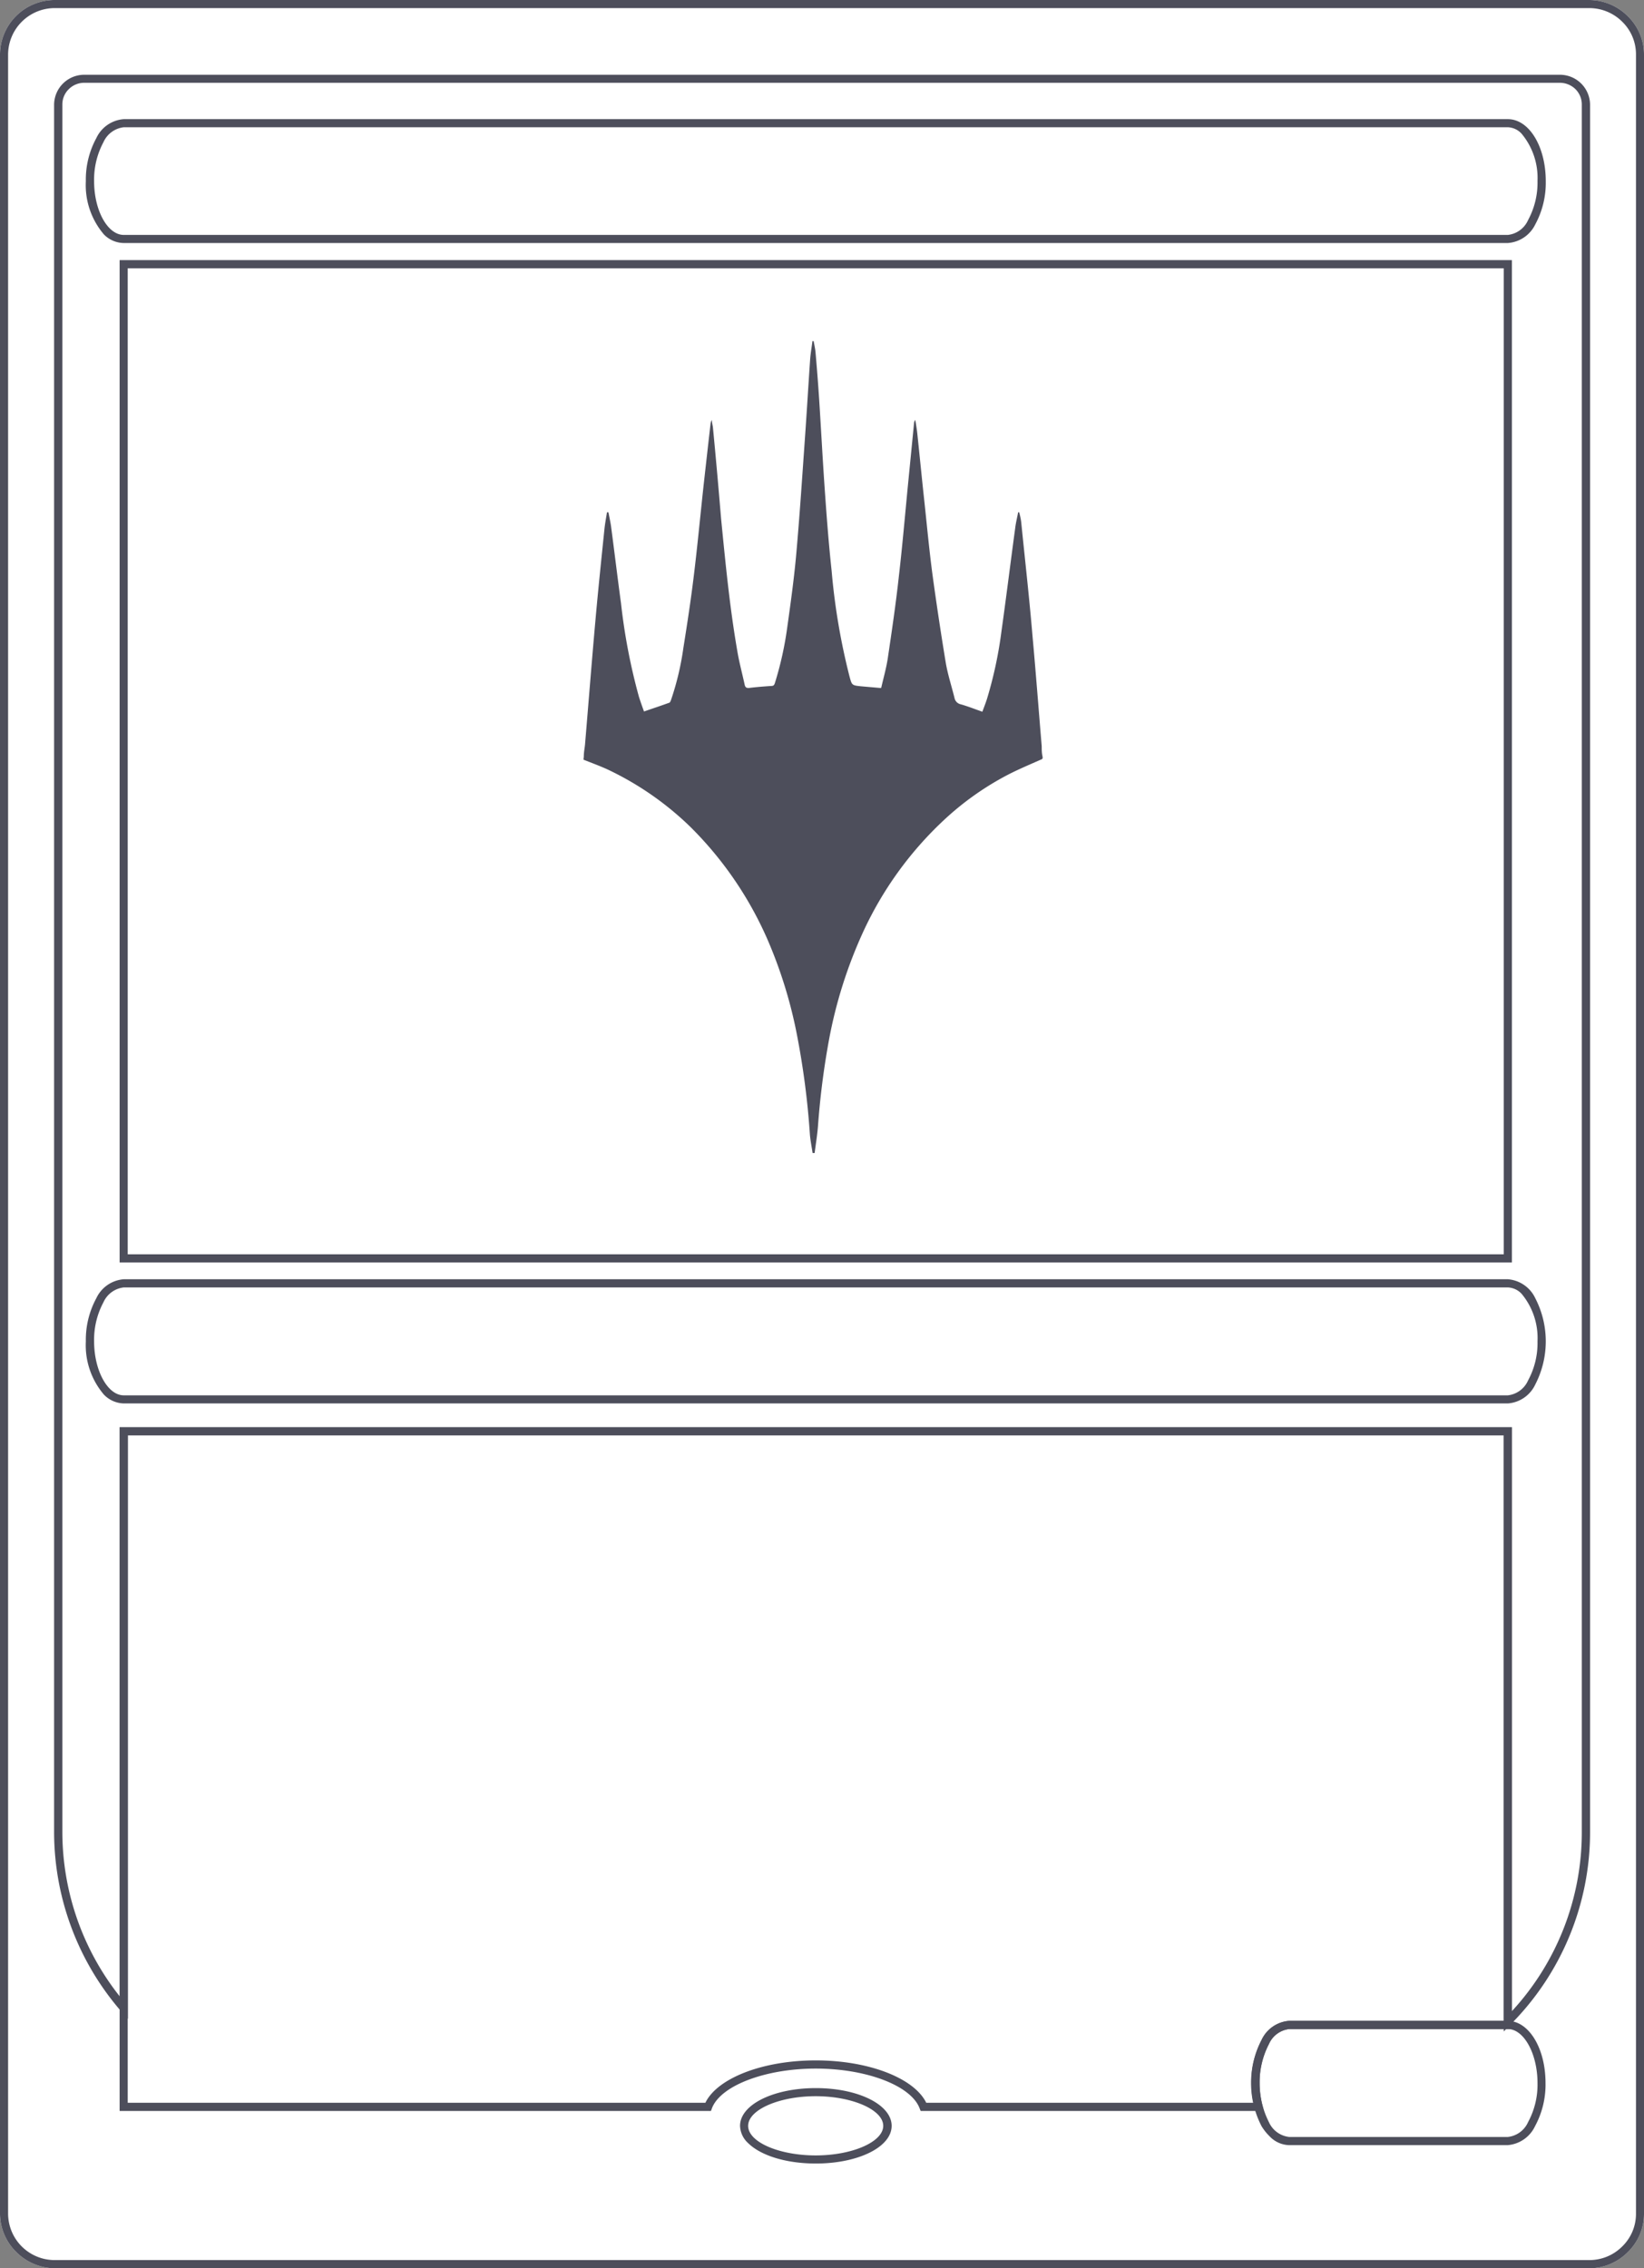
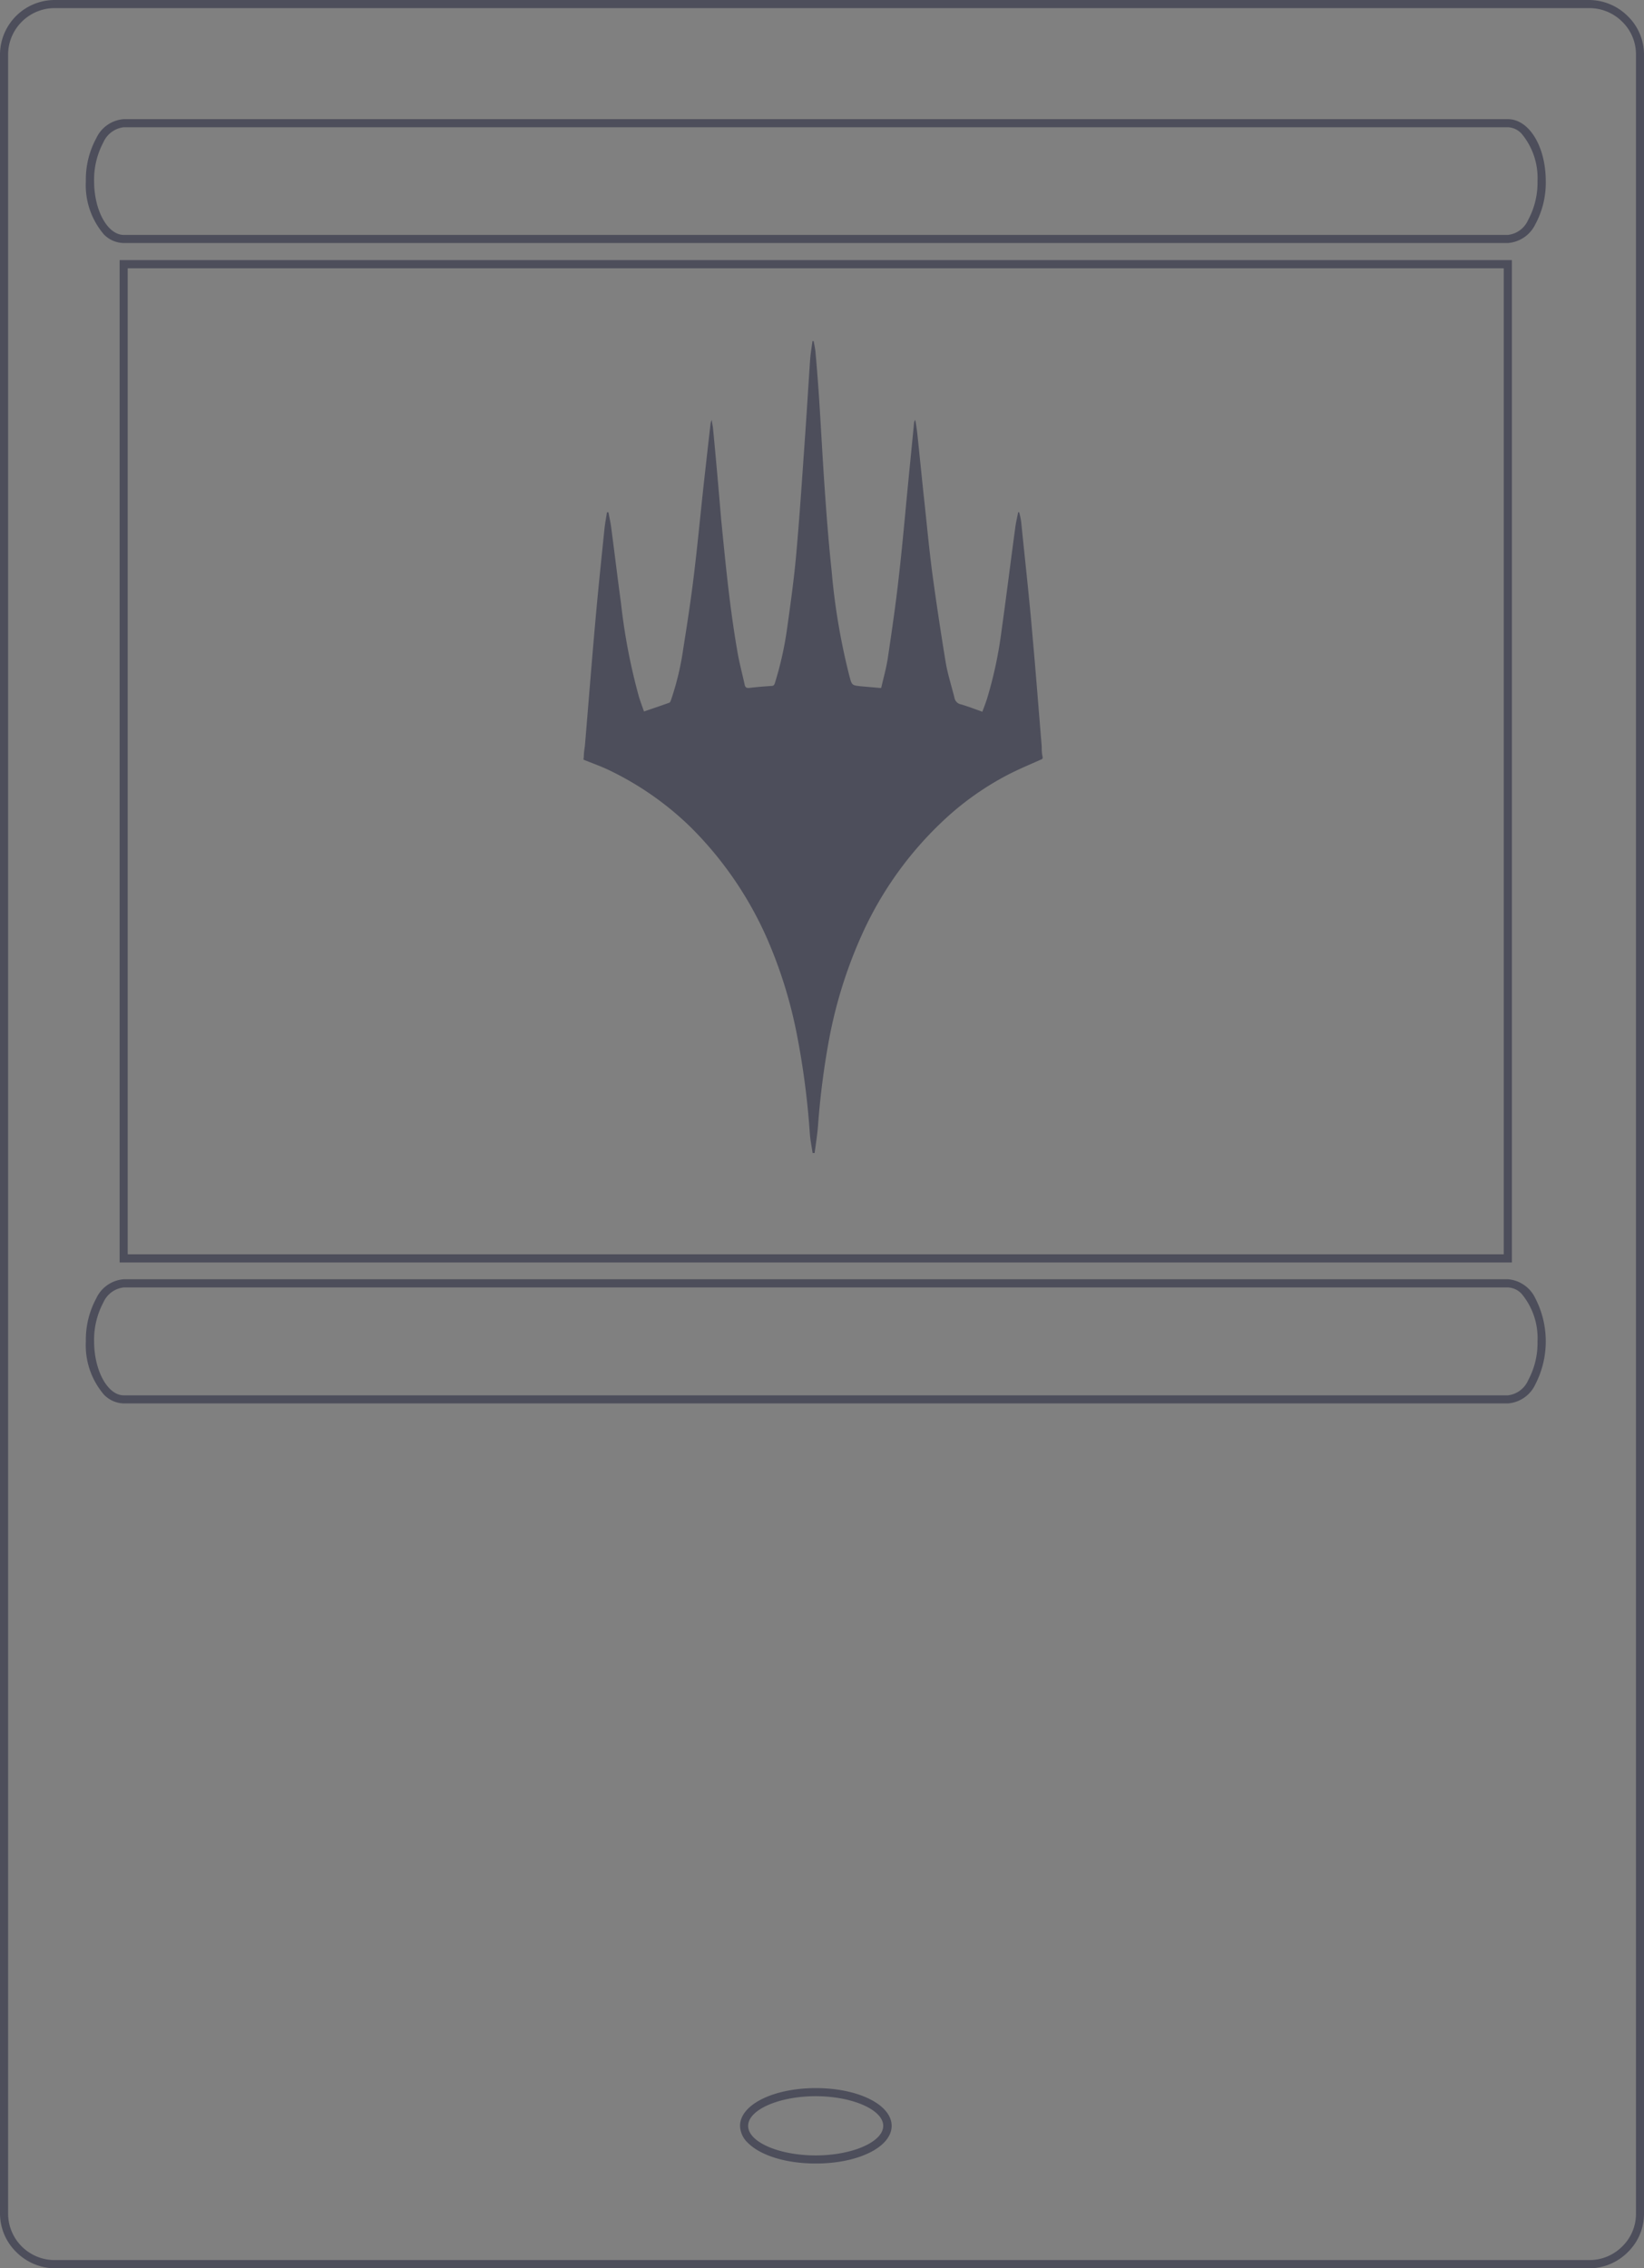
<svg xmlns="http://www.w3.org/2000/svg" viewBox="0 0 203 280">
  <rect x="0" y="0" width="203" height="280" fill="#808080" stroke="none" />
-   <path d="m2 278a6.67 6.67 0 0 1 -2-4.75v-266.54a6.76 6.76 0 0 1 6.8-6.71h189.43a6.8 6.8 0 0 1 4.77 2 6.62 6.62 0 0 1 2 4.74v266.54a6.6 6.6 0 0 1 -2 4.74 6.76 6.76 0 0 1 -4.8 2h-189.4a6.85 6.85 0 0 1 -4.8-2.02z" fill="#fff" />
  <g fill="#4d4e5b">
    <path d="m2 278a6.67 6.67 0 0 1 -2-4.75v-266.54a6.76 6.76 0 0 1 6.8-6.71h189.43a6.8 6.8 0 0 1 4.77 2 6.62 6.62 0 0 1 2 4.74v266.54a6.6 6.6 0 0 1 -2 4.74 6.76 6.76 0 0 1 -4.8 2h-189.4a6.85 6.85 0 0 1 -4.8-2.02zm198.31-275.32a5.76 5.76 0 0 0 -4.08-1.68h-189.43a5.76 5.76 0 0 0 -5.8 5.71v266.57a5.75 5.75 0 0 0 5.8 5.72h189.43a5.72 5.72 0 0 0 4.08-1.68 5.61 5.61 0 0 0 1.7-4v-266.61a5.62 5.62 0 0 0 -1.7-4.03z" />
-     <path d="m15.79 249.21-.9-1a33.84 33.84 0 0 1 -8.21-22v-213.29a3.72 3.72 0 0 1 3.74-3.69h182.19a3.72 3.72 0 0 1 3.73 3.69v213.27a33.64 33.64 0 0 1 -9.79 23.7l-.87.89v-73.59h-169.89zm178.74-238.21a2.76 2.76 0 0 0 -1.92-.78h-182.19a2.69 2.69 0 0 0 -1.92.78 2.63 2.63 0 0 0 -.8 1.89v213.3a32.72 32.72 0 0 0 7.07 20.24v-70.24h171.92v72.08a32.54 32.54 0 0 0 8.63-22.08v-213.27a2.66 2.66 0 0 0 -.79-1.92z" />
    <path d="m14.77 155.85v-123.74h171.92v123.74zm1-122.73v121.72h169.91v-121.72z" />
    <path d="m12.83 28.94a9.37 9.37 0 0 1 -2.23-6.57 10.7 10.7 0 0 1 1.29-5.31 4.06 4.06 0 0 1 3.39-2.35h170.91c2.62 0 4.68 3.37 4.68 7.66a10.77 10.77 0 0 1 -1.29 5.32 4.09 4.09 0 0 1 -3.39 2.31h-170.91a3.49 3.49 0 0 1 -2.45-1.06zm175.06-12.43a2.42 2.42 0 0 0 -1.7-.8h-170.91a3.14 3.14 0 0 0 -2.51 1.85 9.78 9.78 0 0 0 -1.15 4.81c0 3.63 1.68 6.63 3.66 6.63h170.91a3.1 3.1 0 0 0 2.5-1.84 9.68 9.68 0 0 0 1.16-4.82 8.52 8.52 0 0 0 -1.96-5.83z" />
    <path d="m12.83 172.16a9.38 9.38 0 0 1 -2.23-6.57 10.77 10.77 0 0 1 1.29-5.32 4.08 4.08 0 0 1 3.39-2.35h170.91a4.09 4.09 0 0 1 3.39 2.35 11.59 11.59 0 0 1 0 10.63 4.07 4.07 0 0 1 -3.39 2.35h-170.91a3.52 3.52 0 0 1 -2.45-1.09zm175.06-12.44a2.45 2.45 0 0 0 -1.7-.79h-170.91a3.13 3.13 0 0 0 -2.51 1.84 9.79 9.79 0 0 0 -1.15 4.82c0 3.61 1.68 6.66 3.66 6.66h170.91a3.11 3.11 0 0 0 2.5-1.85 9.64 9.64 0 0 0 1.16-4.81 8.53 8.53 0 0 0 -1.96-5.87z" />
    <path d="m92.38 264.56a3 3 0 0 1 -1-2.13c0-2.62 4.12-4.66 9.36-4.66s9.36 2.05 9.36 4.66-4.11 4.65-9.36 4.65c-3.74 0-6.83-1.01-8.36-2.52zm0-2.13c0 2 3.82 3.65 8.34 3.65s8.34-1.67 8.34-3.65-3.81-3.66-8.34-3.66-8.34 1.68-8.34 3.66z" />
-     <path d="m14.77 260.59v-84.4h171.92v74.29h-27.49a3.11 3.11 0 0 0 -2.51 1.85 9.72 9.72 0 0 0 -1.15 4.81 11.07 11.07 0 0 0 .36 2.82l.16.63h-42.38l-.13-.33c-1.06-2.8-6.57-4.9-12.82-4.9s-11.76 2.11-12.82 4.9l-.12.33zm1-83.4v82.39h71.33c1.48-3.05 7.1-5.23 13.63-5.23s12.15 2.18 13.64 5.23h40.4a11.61 11.61 0 0 1 -.25-2.44 10.77 10.77 0 0 1 1.29-5.32 4.08 4.08 0 0 1 3.39-2.35h26.48v-72.28z" />
-     <path d="m156.77 263.72a6.33 6.33 0 0 1 -1-1.26 11.61 11.61 0 0 1 0-10.64 4.08 4.08 0 0 1 3.39-2.35h27c2.62 0 4.68 3.37 4.68 7.67a10.77 10.77 0 0 1 -1.29 5.32 4.09 4.09 0 0 1 -3.39 2.35h-27a3.44 3.44 0 0 1 -2.39-1.09zm29.42-13.24h-27a3.11 3.11 0 0 0 -2.51 1.85 10.66 10.66 0 0 0 0 9.63 3.11 3.11 0 0 0 2.51 1.84h27a3.1 3.1 0 0 0 2.5-1.84 9.68 9.68 0 0 0 1.16-4.82c0-3.61-1.68-6.66-3.66-6.66z" />
    <path d="m72.09 93.34c0-.49.11-1 .15-1.46.43-5.12.83-10.25 1.29-15.37.33-3.72.72-7.43 1.1-11.14.07-.71.21-1.42.32-2.13h.18c.12.65.27 1.29.35 1.95.41 3.09.78 6.18 1.2 9.27a73.89 73.89 0 0 0 2.21 11.54c.19.61.41 1.21.63 1.83 1.07-.37 2.08-.7 3.09-1.07.12 0 .21-.24.26-.39a34.62 34.62 0 0 0 1.51-6.37c.47-2.94.92-5.88 1.28-8.83.46-3.75.81-7.5 1.22-11.25q.42-3.78.85-7.54a1.26 1.26 0 0 1 .17-.54c0 .34.11.68.14 1 .36 3.73.69 7.46 1 11.19.54 5.45 1.06 10.91 2 16.32.23 1.4.61 2.78.91 4.17.07.34.24.44.59.4.9-.11 1.8-.18 2.71-.24.26 0 .35-.11.43-.35a42 42 0 0 0 1.52-6.82c.42-3 .84-6 1.11-9 .42-4.69.73-9.39 1.06-14.09.24-3.37.44-6.75.67-10.12.06-.73.19-1.46.28-2.19h.15c.08.46.19.93.23 1.39q.26 2.91.45 5.82c.25 3.89.45 7.78.73 11.67.22 3.17.47 6.33.81 9.49a80.8 80.8 0 0 0 2.2 13c.3 1.11.29 1.12 1.41 1.24l2.29.2a.89.89 0 0 0 .22 0c.27-1.19.62-2.4.81-3.64.5-3.37 1-6.75 1.37-10.13.43-3.71.75-7.43 1.11-11.14q.38-3.86.76-7.72a.75.75 0 0 1 .16-.45c.1.63.21 1.26.27 1.89.29 2.75.56 5.51.86 8.26.32 3 .6 6 1 9q.74 5.41 1.63 10.81c.25 1.47.72 2.9 1.08 4.35a1 1 0 0 0 .79.8c.88.25 1.73.59 2.65.91.2-.54.41-1.07.58-1.61a51.06 51.06 0 0 0 1.77-8.25c.6-4.28 1.13-8.56 1.71-12.84.08-.65.24-1.28.36-1.92h.13c.05.21.11.42.15.64a5.37 5.37 0 0 1 .11.7c.47 4.67 1 9.34 1.39 14 .41 4.51.75 9 1.13 13.54 0 .4 0 .81.09 1.21s-.06.38-.3.49c-1.29.57-2.59 1.12-3.85 1.76a35.85 35.85 0 0 0 -8.17 5.8 44.07 44.07 0 0 0 -9.8 13.62 56.81 56.81 0 0 0 -4.25 13.44 98 98 0 0 0 -1.35 10.62c-.09 1.1-.27 2.19-.41 3.28h-.25c-.11-.74-.26-1.48-.33-2.23a99 99 0 0 0 -1.73-13 56.72 56.72 0 0 0 -3.55-11.22 44.8 44.8 0 0 0 -9.46-13.79 37.81 37.81 0 0 0 -10.22-7.1c-1-.46-2-.82-3-1.22z" />
  </g>
</svg>